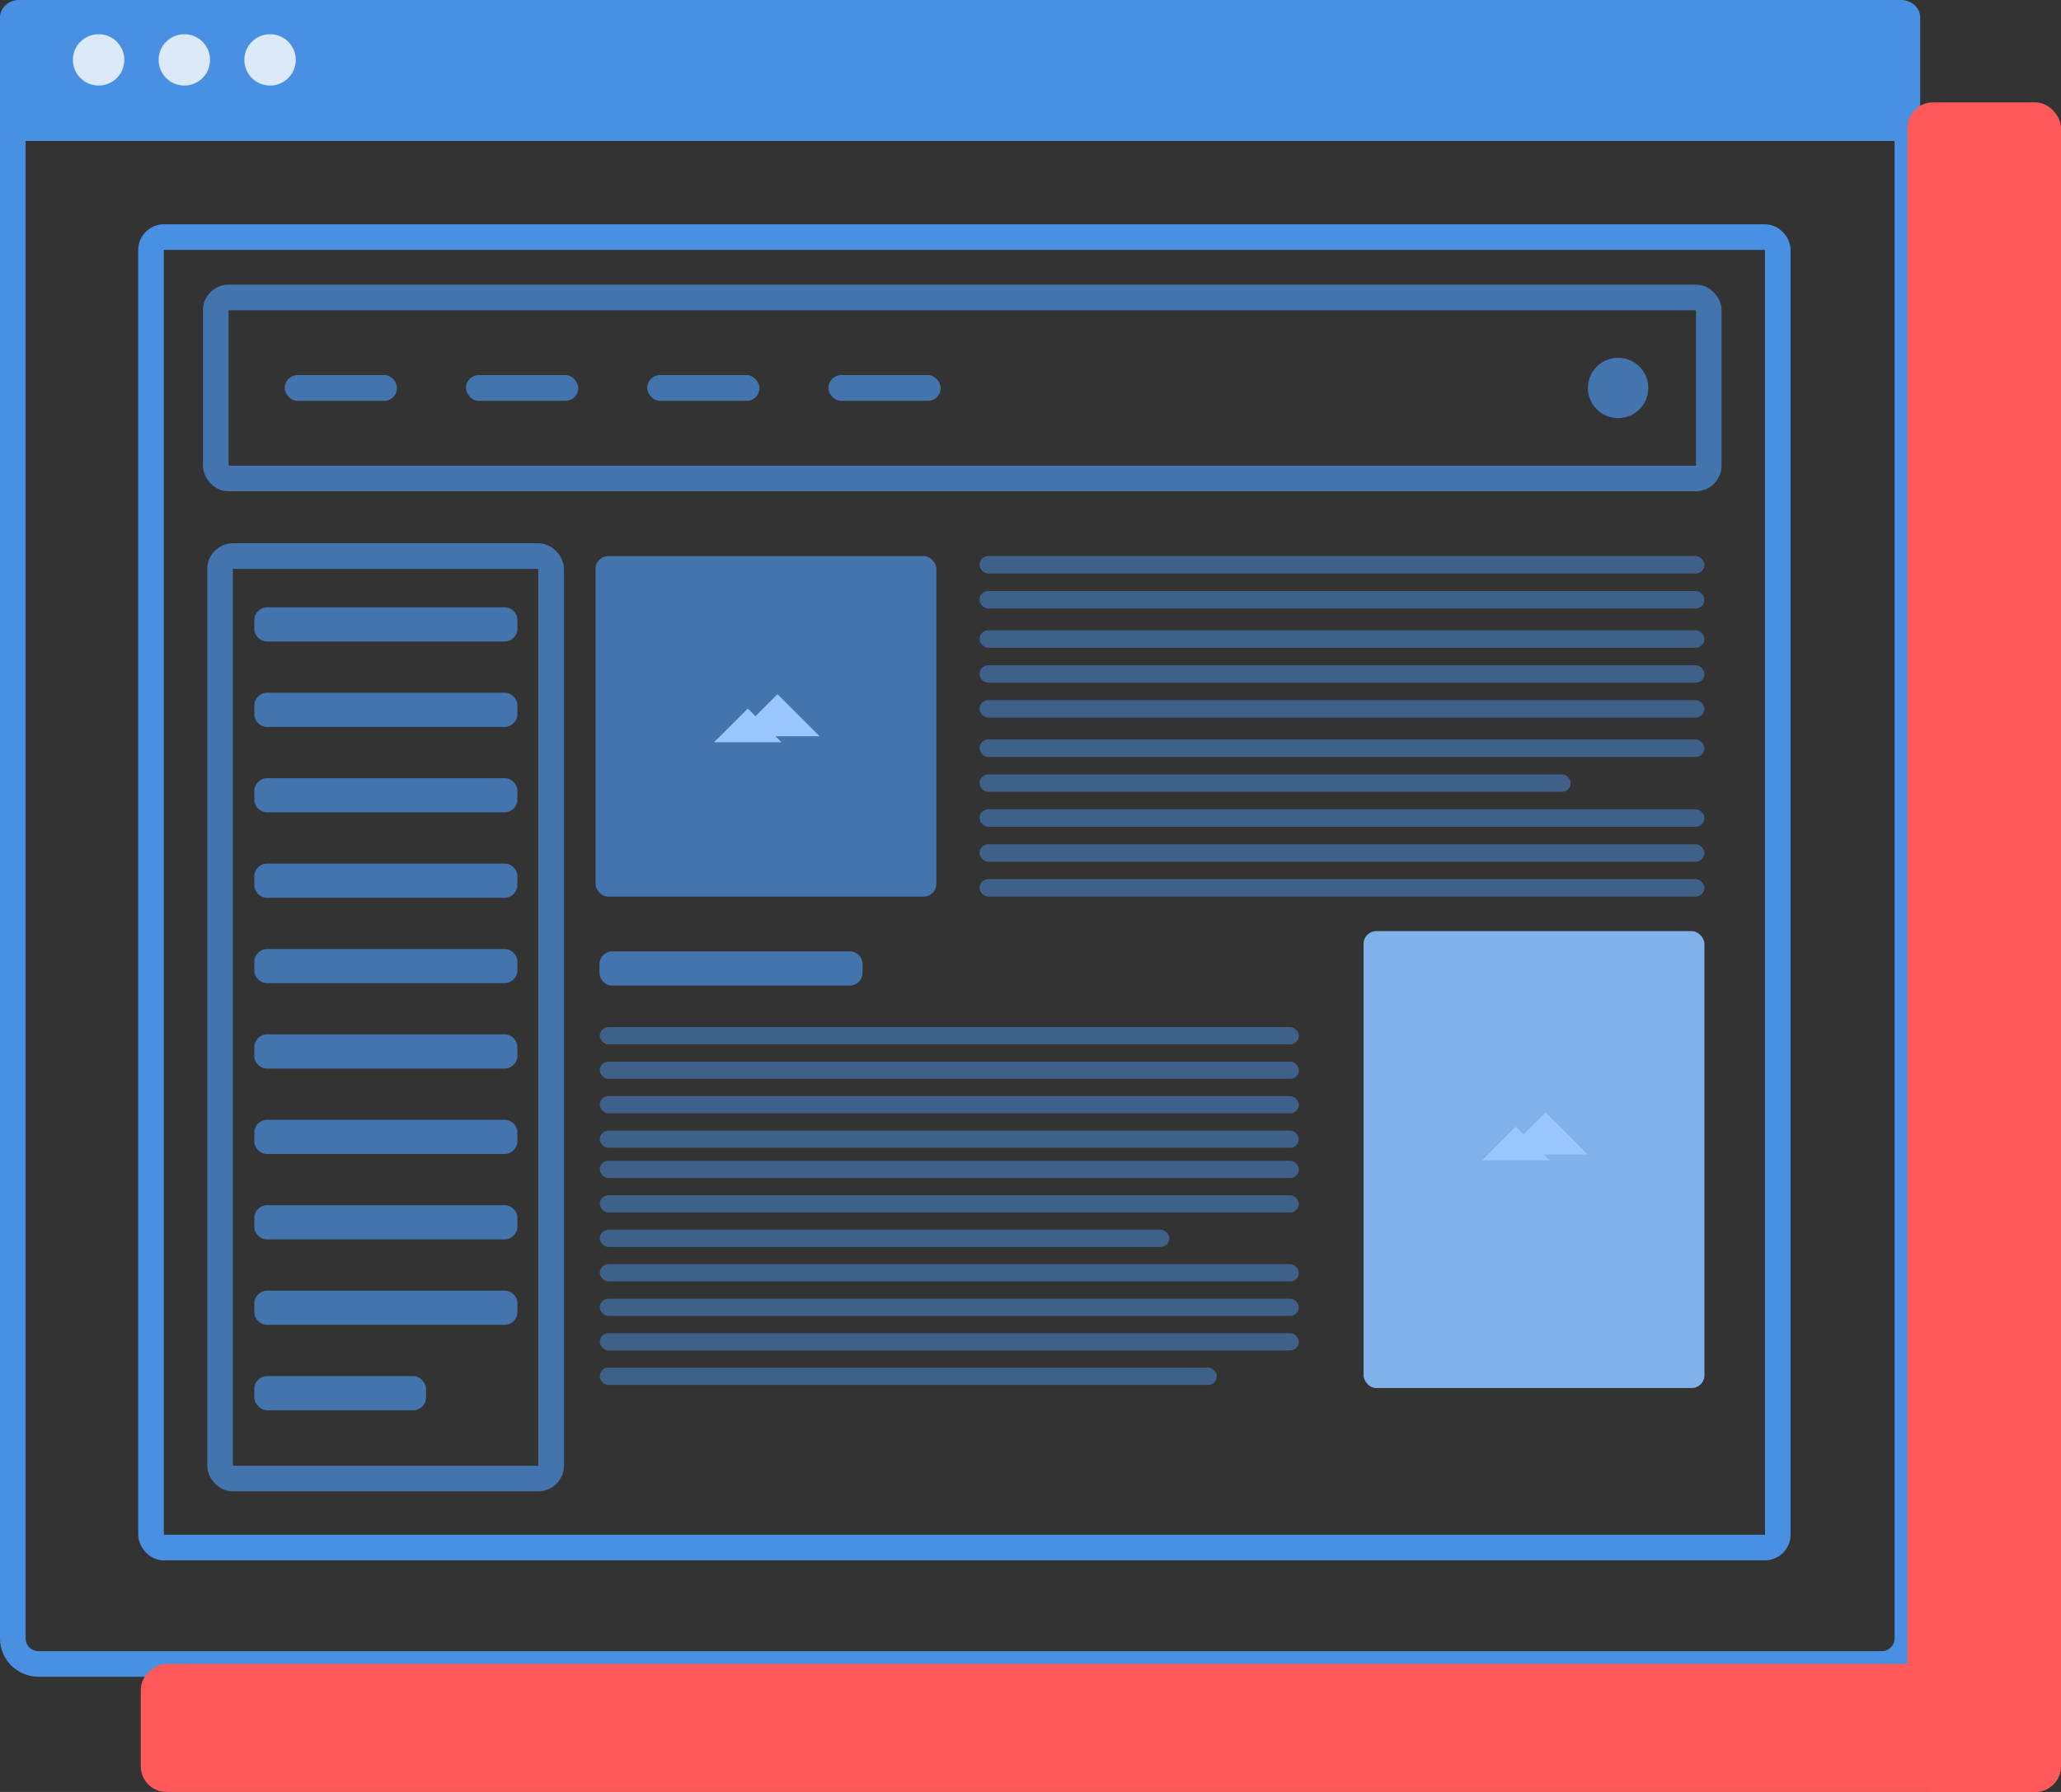
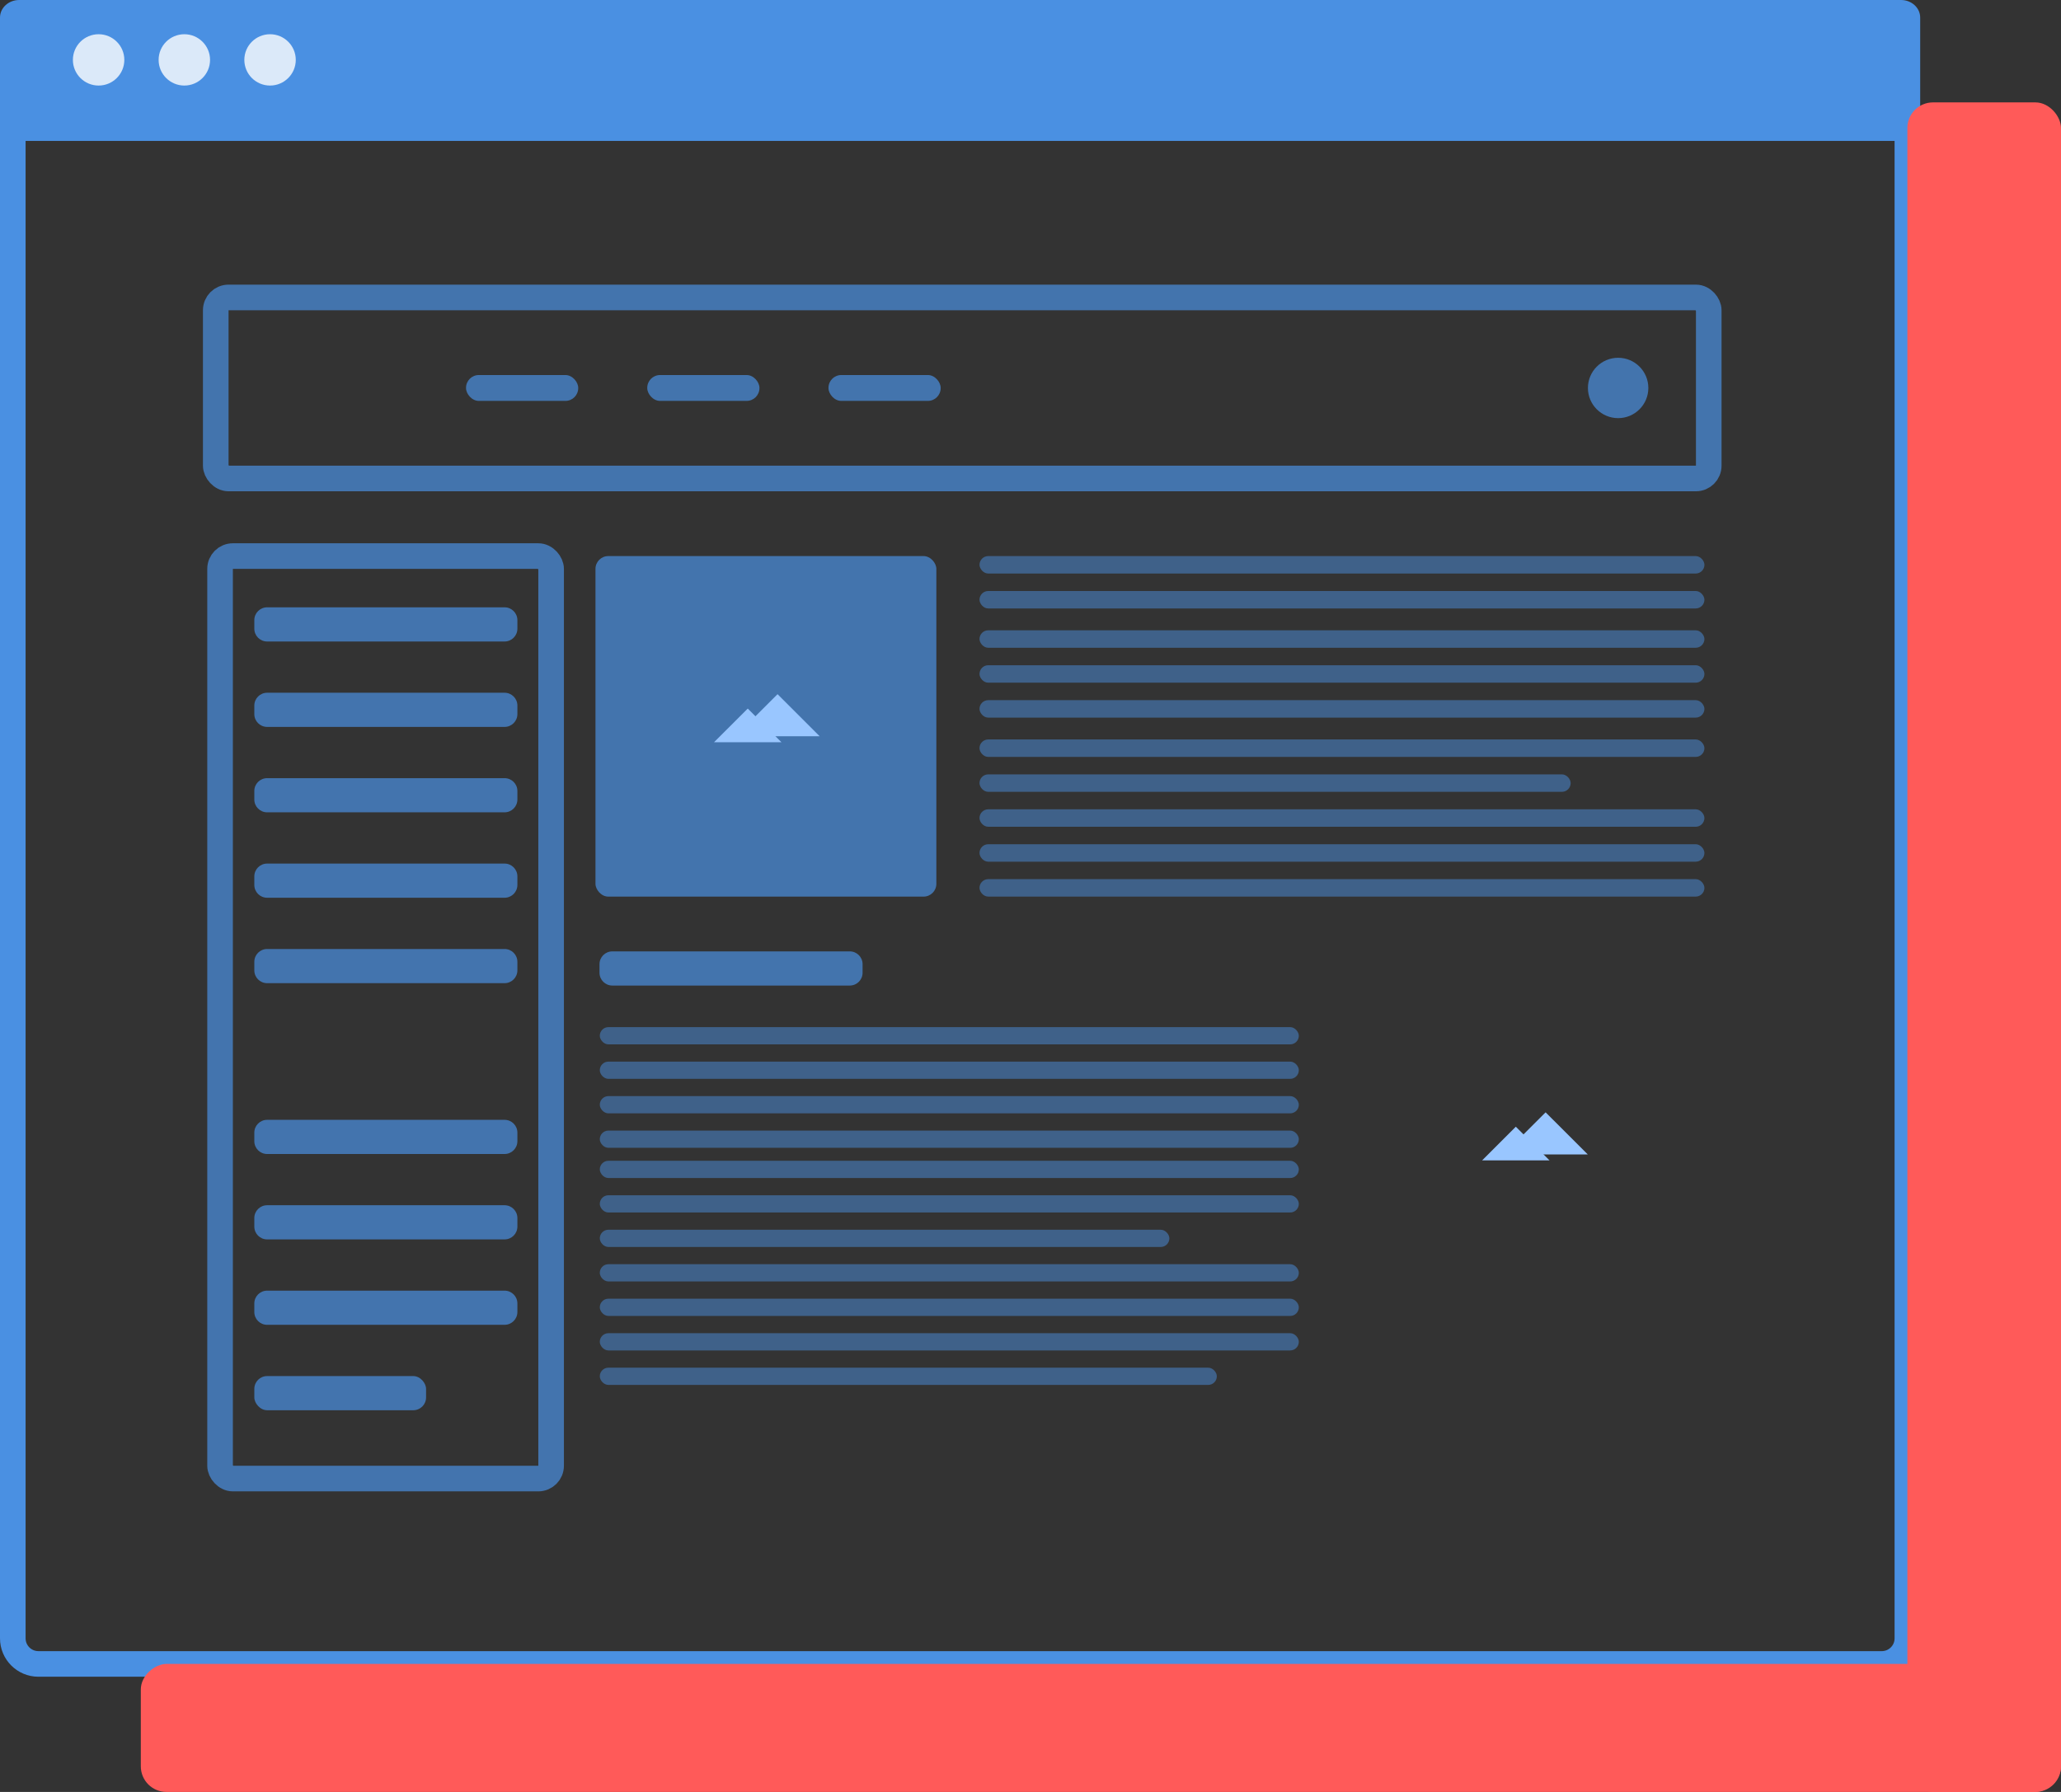
<svg xmlns="http://www.w3.org/2000/svg" width="161" height="140" viewBox="0 0 161 140" fill="none">
  <rect x="0" y="0" width="161" height="140" fill="#333333" stroke="none" />
  <g id="Group 17 Copy">
    <g id="browser">
      <path id="Rectangle 1" d="M1 10H149V128C149 129.105 148.105 130 147 130H3C1.895 130 1 129.105 1 128V10Z" stroke="#4A90E2" stroke-width="2" />
      <path id="Rectangle 1 Copy" fill-rule="evenodd" clip-rule="evenodd" d="M0 11H27.5H148C149.105 11 150 10.105 150 9V1.371C150 0.614 149.331 0 148.503 0H1.497C0.67 0 0 0.615 0 1.371V11Z" fill="#4A90E2" />
      <g id="Group" opacity="0.8">
        <path id="Oval 3 Copy" fill-rule="evenodd" clip-rule="evenodd" d="M7.703 6.684C8.813 6.684 9.712 5.786 9.712 4.679C9.712 3.572 8.813 2.674 7.703 2.674C6.594 2.674 5.694 3.572 5.694 4.679C5.694 5.786 6.594 6.684 7.703 6.684Z" fill="white" />
        <path id="Oval 3 Copy 2" fill-rule="evenodd" clip-rule="evenodd" d="M14.4 6.684C15.509 6.684 16.409 5.786 16.409 4.679C16.409 3.572 15.509 2.674 14.4 2.674C13.29 2.674 12.391 3.572 12.391 4.679C12.391 5.786 13.29 6.684 14.4 6.684Z" fill="white" />
        <path id="Oval 3 Copy 3" fill-rule="evenodd" clip-rule="evenodd" d="M21.096 6.684C22.205 6.684 23.105 5.786 23.105 4.679C23.105 3.572 22.205 2.674 21.096 2.674C19.986 2.674 19.087 3.572 19.087 4.679C19.087 5.786 19.986 6.684 21.096 6.684Z" fill="white" />
      </g>
    </g>
-     <rect id="Rectangle 7" x="11.797" y="18.523" width="127.079" height="102.384" rx="1" stroke="#4A90E2" stroke-width="2" />
    <g id="Group 7">
      <g id="Group 3" opacity="0.7">
        <rect id="Rectangle 474 Copy 3" opacity="0.7" x="46.854" y="80.248" width="54.607" height="1.347" rx="0.674" fill="#4A90E2" />
        <rect id="Rectangle 474 Copy 4" opacity="0.7" x="46.854" y="82.942" width="54.607" height="1.347" rx="0.674" fill="#4A90E2" />
        <rect id="Rectangle 474 Copy 5" opacity="0.7" x="46.854" y="85.637" width="54.607" height="1.347" rx="0.674" fill="#4A90E2" />
        <rect id="Rectangle 474 Copy 6" opacity="0.7" x="46.854" y="88.33" width="54.607" height="1.347" rx="0.674" fill="#4A90E2" />
        <rect id="Rectangle 474 Copy 7" opacity="0.7" x="46.854" y="90.689" width="54.607" height="1.347" rx="0.674" fill="#4A90E2" />
        <rect id="Rectangle 474 Copy 8" opacity="0.7" x="46.854" y="93.383" width="54.607" height="1.347" rx="0.674" fill="#4A90E2" />
        <rect id="Rectangle 474 Copy 9" opacity="0.7" x="46.854" y="96.077" width="44.494" height="1.347" rx="0.674" fill="#4A90E2" />
        <rect id="Rectangle 474 Copy 16" opacity="0.7" x="46.854" y="98.77" width="54.607" height="1.347" rx="0.674" fill="#4A90E2" />
        <rect id="Rectangle 474 Copy 15" opacity="0.7" x="46.854" y="101.465" width="54.607" height="1.347" rx="0.674" fill="#4A90E2" />
        <rect id="Rectangle 474 Copy 14" opacity="0.7" x="46.854" y="104.16" width="54.607" height="1.347" rx="0.674" fill="#4A90E2" />
        <rect id="Rectangle 474 Copy 13" opacity="0.7" x="46.854" y="106.854" width="48.202" height="1.347" rx="0.674" fill="#4A90E2" />
      </g>
      <path id="Rectangle 474 Copy 26" opacity="0.7" fill-rule="evenodd" clip-rule="evenodd" d="M46.832 75.33C46.832 74.778 47.28 74.33 47.832 74.33H66.383C66.935 74.33 67.383 74.778 67.383 75.33V75.999C67.383 76.552 66.935 76.999 66.383 76.999H47.832C47.28 76.999 46.832 76.552 46.832 75.999V75.33Z" fill="#4A90E2" />
      <g id="Group 3 Copy 2" opacity="0.7">
        <rect id="Rectangle 474 Copy 3_2" opacity="0.7" x="76.517" y="43.445" width="56.629" height="1.364" rx="0.682" fill="#4A90E2" />
        <rect id="Rectangle 474 Copy 4_2" opacity="0.7" x="76.516" y="46.174" width="56.629" height="1.364" rx="0.682" fill="#4A90E2" />
        <rect id="Rectangle 474 Copy 5_2" opacity="0.7" x="76.516" y="49.244" width="56.629" height="1.364" rx="0.682" fill="#4A90E2" />
        <rect id="Rectangle 474 Copy 6_2" opacity="0.7" x="76.516" y="51.973" width="56.629" height="1.364" rx="0.682" fill="#4A90E2" />
        <rect id="Rectangle 474 Copy 7_2" opacity="0.7" x="76.516" y="54.702" width="56.629" height="1.364" rx="0.682" fill="#4A90E2" />
        <rect id="Rectangle 474 Copy 8_2" opacity="0.7" x="76.516" y="57.772" width="56.629" height="1.364" rx="0.682" fill="#4A90E2" />
        <rect id="Rectangle 474 Copy 9_2" opacity="0.7" x="76.516" y="60.5" width="46.18" height="1.364" rx="0.682" fill="#4A90E2" />
        <rect id="Rectangle 474 Copy 16_2" opacity="0.7" x="76.516" y="63.23" width="56.629" height="1.364" rx="0.682" fill="#4A90E2" />
        <rect id="Rectangle 474 Copy 15_2" opacity="0.7" x="76.516" y="65.958" width="56.629" height="1.364" rx="0.682" fill="#4A90E2" />
        <rect id="Rectangle 474 Copy 14_2" opacity="0.7" x="76.516" y="68.686" width="56.629" height="1.364" rx="0.682" fill="#4A90E2" />
      </g>
    </g>
    <rect id="Rectangle 3 Copy 16" opacity="0.7" x="16.854" y="23.238" width="116.629" height="14.145" rx="1" stroke="#4A90E2" stroke-width="2" />
-     <rect id="Rectangle" opacity="0.7" x="22.247" y="29.301" width="8.764" height="2.021" rx="1" fill="#4A90E2" />
    <rect id="Rectangle Copy" opacity="0.7" x="36.405" y="29.301" width="8.764" height="2.021" rx="1" fill="#4A90E2" />
    <rect id="Rectangle Copy 2" opacity="0.7" x="50.562" y="29.301" width="8.764" height="2.021" rx="1" fill="#4A90E2" />
    <rect id="Rectangle Copy 3" opacity="0.7" x="64.719" y="29.301" width="8.764" height="2.021" rx="1" fill="#4A90E2" />
    <path id="Oval" opacity="0.7" fill-rule="evenodd" clip-rule="evenodd" d="M126.405 32.668C127.708 32.668 128.764 31.613 128.764 30.311C128.764 29.009 127.708 27.953 126.405 27.953C125.102 27.953 124.045 29.009 124.045 30.311C124.045 31.613 125.102 32.668 126.405 32.668Z" fill="#4A90E2" />
    <rect id="Rectangle 3 Copy 3" opacity="0.7" x="46.517" y="43.445" width="26.629" height="26.606" rx="1" fill="#4A90E2" />
-     <rect id="Rectangle 3 Copy 4" x="106.517" y="72.746" width="26.629" height="35.7" rx="1" fill="#80B1EB" />
    <g id="Group 11" opacity="0.7">
      <rect id="Rectangle 3 Copy 17" x="17.191" y="43.445" width="25.861" height="72.073" rx="1" stroke="#4A90E2" stroke-width="2" />
      <path id="Rectangle 474 Copy 2" fill-rule="evenodd" clip-rule="evenodd" d="M19.867 48.449C19.867 47.897 20.314 47.449 20.867 47.449H39.417C39.969 47.449 40.417 47.897 40.417 48.449V49.119C40.417 49.671 39.969 50.119 39.417 50.119H20.867C20.314 50.119 19.867 49.671 19.867 49.119V48.449Z" fill="#4A90E2" />
      <path id="Rectangle 474 Copy 26_2" fill-rule="evenodd" clip-rule="evenodd" d="M19.867 55.123C19.867 54.571 20.314 54.123 20.867 54.123H39.417C39.969 54.123 40.417 54.571 40.417 55.123V55.792C40.417 56.345 39.969 56.792 39.417 56.792H20.867C20.314 56.792 19.867 56.345 19.867 55.792V55.123Z" fill="#4A90E2" />
      <path id="Rectangle 474 Copy 27" fill-rule="evenodd" clip-rule="evenodd" d="M19.867 61.796C19.867 61.244 20.314 60.796 20.867 60.796H39.417C39.969 60.796 40.417 61.244 40.417 61.796V62.465C40.417 63.017 39.969 63.465 39.417 63.465H20.867C20.314 63.465 19.867 63.017 19.867 62.465V61.796Z" fill="#4A90E2" />
      <path id="Rectangle 474 Copy 28" fill-rule="evenodd" clip-rule="evenodd" d="M19.867 68.47C19.867 67.917 20.314 67.47 20.867 67.47H39.417C39.969 67.47 40.417 67.917 40.417 68.47V69.139C40.417 69.691 39.969 70.139 39.417 70.139H20.867C20.314 70.139 19.867 69.691 19.867 69.139V68.47Z" fill="#4A90E2" />
      <path id="Rectangle 474 Copy 29" fill-rule="evenodd" clip-rule="evenodd" d="M19.867 75.144C19.867 74.591 20.314 74.144 20.867 74.144H39.417C39.969 74.144 40.417 74.591 40.417 75.144V75.813C40.417 76.365 39.969 76.813 39.417 76.813H20.867C20.314 76.813 19.867 76.365 19.867 75.813V75.144Z" fill="#4A90E2" />
-       <path id="Rectangle 474 Copy 30" fill-rule="evenodd" clip-rule="evenodd" d="M19.867 81.816C19.867 81.264 20.314 80.816 20.867 80.816H39.417C39.969 80.816 40.417 81.264 40.417 81.816V82.486C40.417 83.038 39.969 83.486 39.417 83.486H20.867C20.314 83.486 19.867 83.038 19.867 82.486V81.816Z" fill="#4A90E2" />
      <path id="Rectangle 474 Copy 31" fill-rule="evenodd" clip-rule="evenodd" d="M19.867 88.49C19.867 87.938 20.314 87.49 20.867 87.49H39.417C39.969 87.49 40.417 87.938 40.417 88.49V89.16C40.417 89.712 39.969 90.16 39.417 90.16H20.867C20.314 90.16 19.867 89.712 19.867 89.16V88.49Z" fill="#4A90E2" />
      <path id="Rectangle 474 Copy 32" fill-rule="evenodd" clip-rule="evenodd" d="M19.867 95.163C19.867 94.611 20.314 94.163 20.867 94.163H39.417C39.969 94.163 40.417 94.611 40.417 95.163V95.832C40.417 96.385 39.969 96.832 39.417 96.832H20.867C20.314 96.832 19.867 96.385 19.867 95.832V95.163Z" fill="#4A90E2" />
      <path id="Rectangle 474 Copy 33" fill-rule="evenodd" clip-rule="evenodd" d="M19.867 101.836C19.867 101.284 20.314 100.836 20.867 100.836H39.417C39.969 100.836 40.417 101.284 40.417 101.836V102.505C40.417 103.058 39.969 103.505 39.417 103.505H20.867C20.314 103.505 19.867 103.058 19.867 102.505V101.836Z" fill="#4A90E2" />
      <rect id="Rectangle 474 Copy 34" x="19.867" y="107.51" width="13.417" height="2.669" rx="1" fill="#4A90E2" />
    </g>
    <g id="Group 6">
      <path id="Rectangle 2" fill-rule="evenodd" clip-rule="evenodd" d="M55.778 57.99L58.412 55.359L61.045 57.99L55.778 57.99Z" fill="#99C6FF" />
      <path id="Rectangle 2 Copy" fill-rule="evenodd" clip-rule="evenodd" d="M57.447 57.524L60.74 54.235L64.032 57.524H57.447Z" fill="#99C6FF" />
    </g>
    <g id="Group 6 Copy">
      <path id="Rectangle 2_2" fill-rule="evenodd" clip-rule="evenodd" d="M115.778 90.659L118.412 88.028L121.045 90.659H115.778Z" fill="#99C6FF" />
      <path id="Rectangle 2 Copy_2" fill-rule="evenodd" clip-rule="evenodd" d="M117.447 90.193L120.739 86.904L124.032 90.193H117.447Z" fill="#99C6FF" />
    </g>
    <rect id="Rectangle 479" x="149" y="8" width="12" height="132" rx="2" fill="#FF5A59" />
    <rect id="Rectangle 480" x="161" y="130" width="10" height="150" rx="2" transform="rotate(90 161 130)" fill="#FF5A59" />
  </g>
</svg>